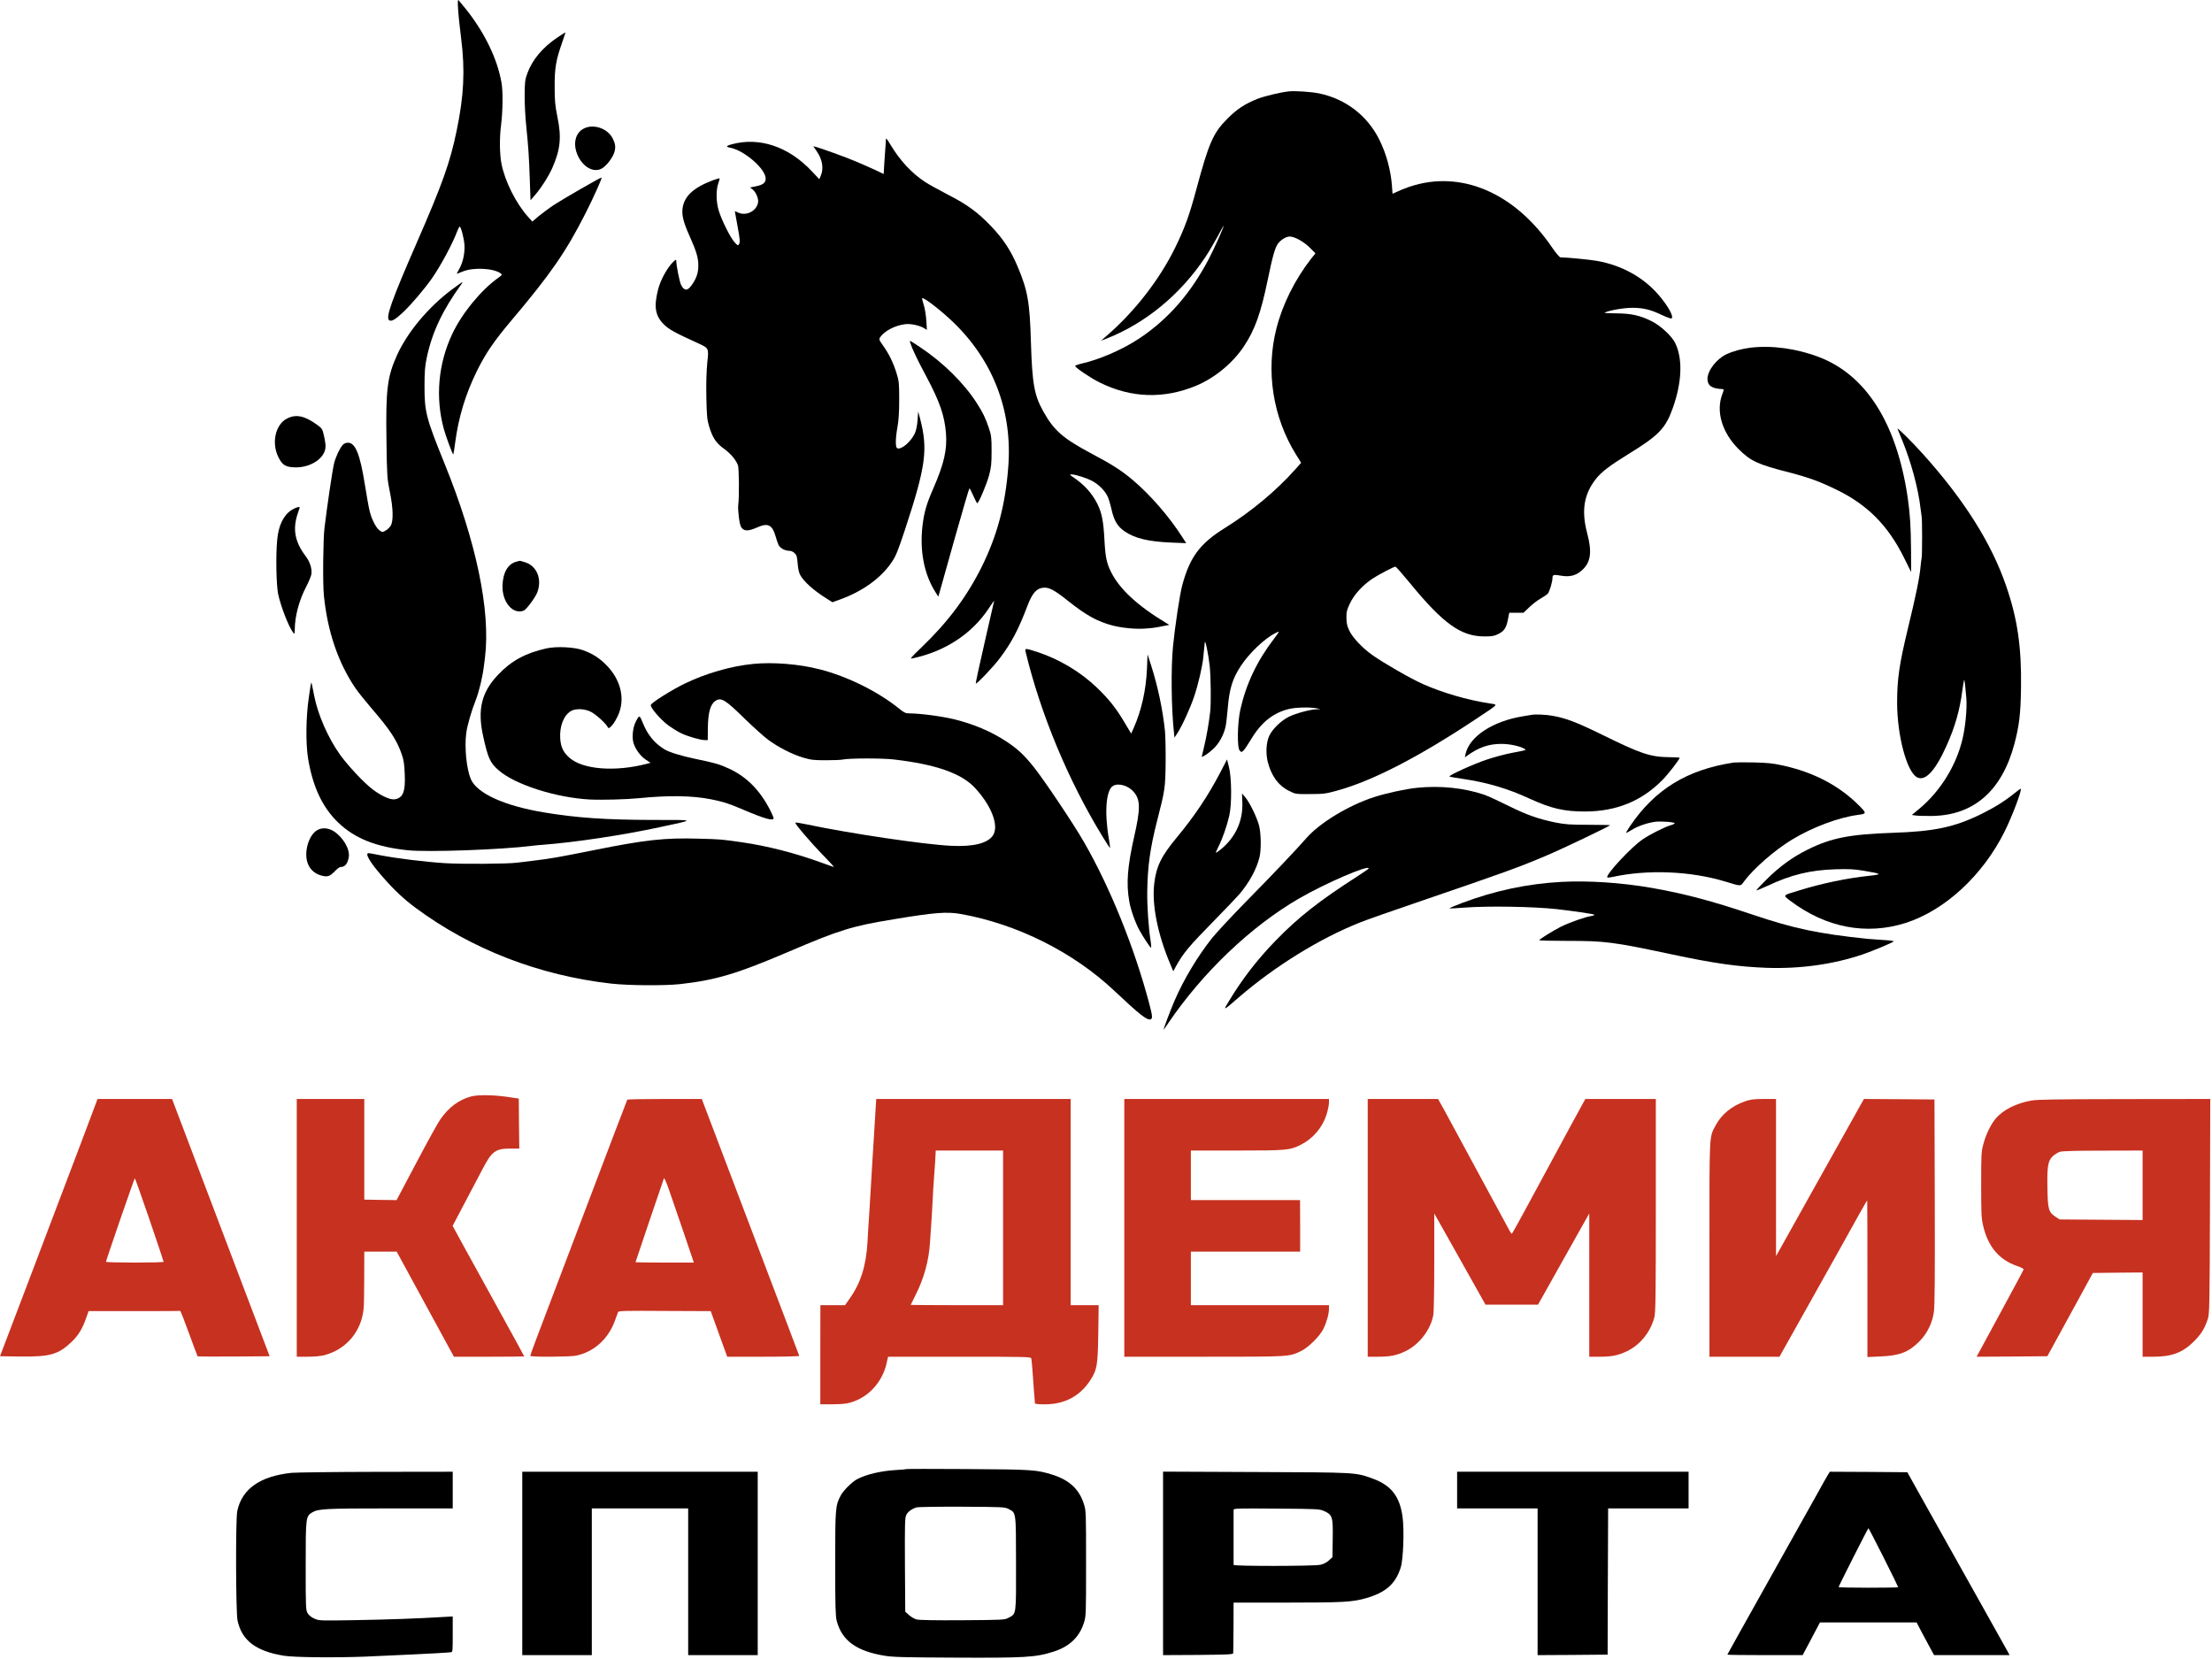
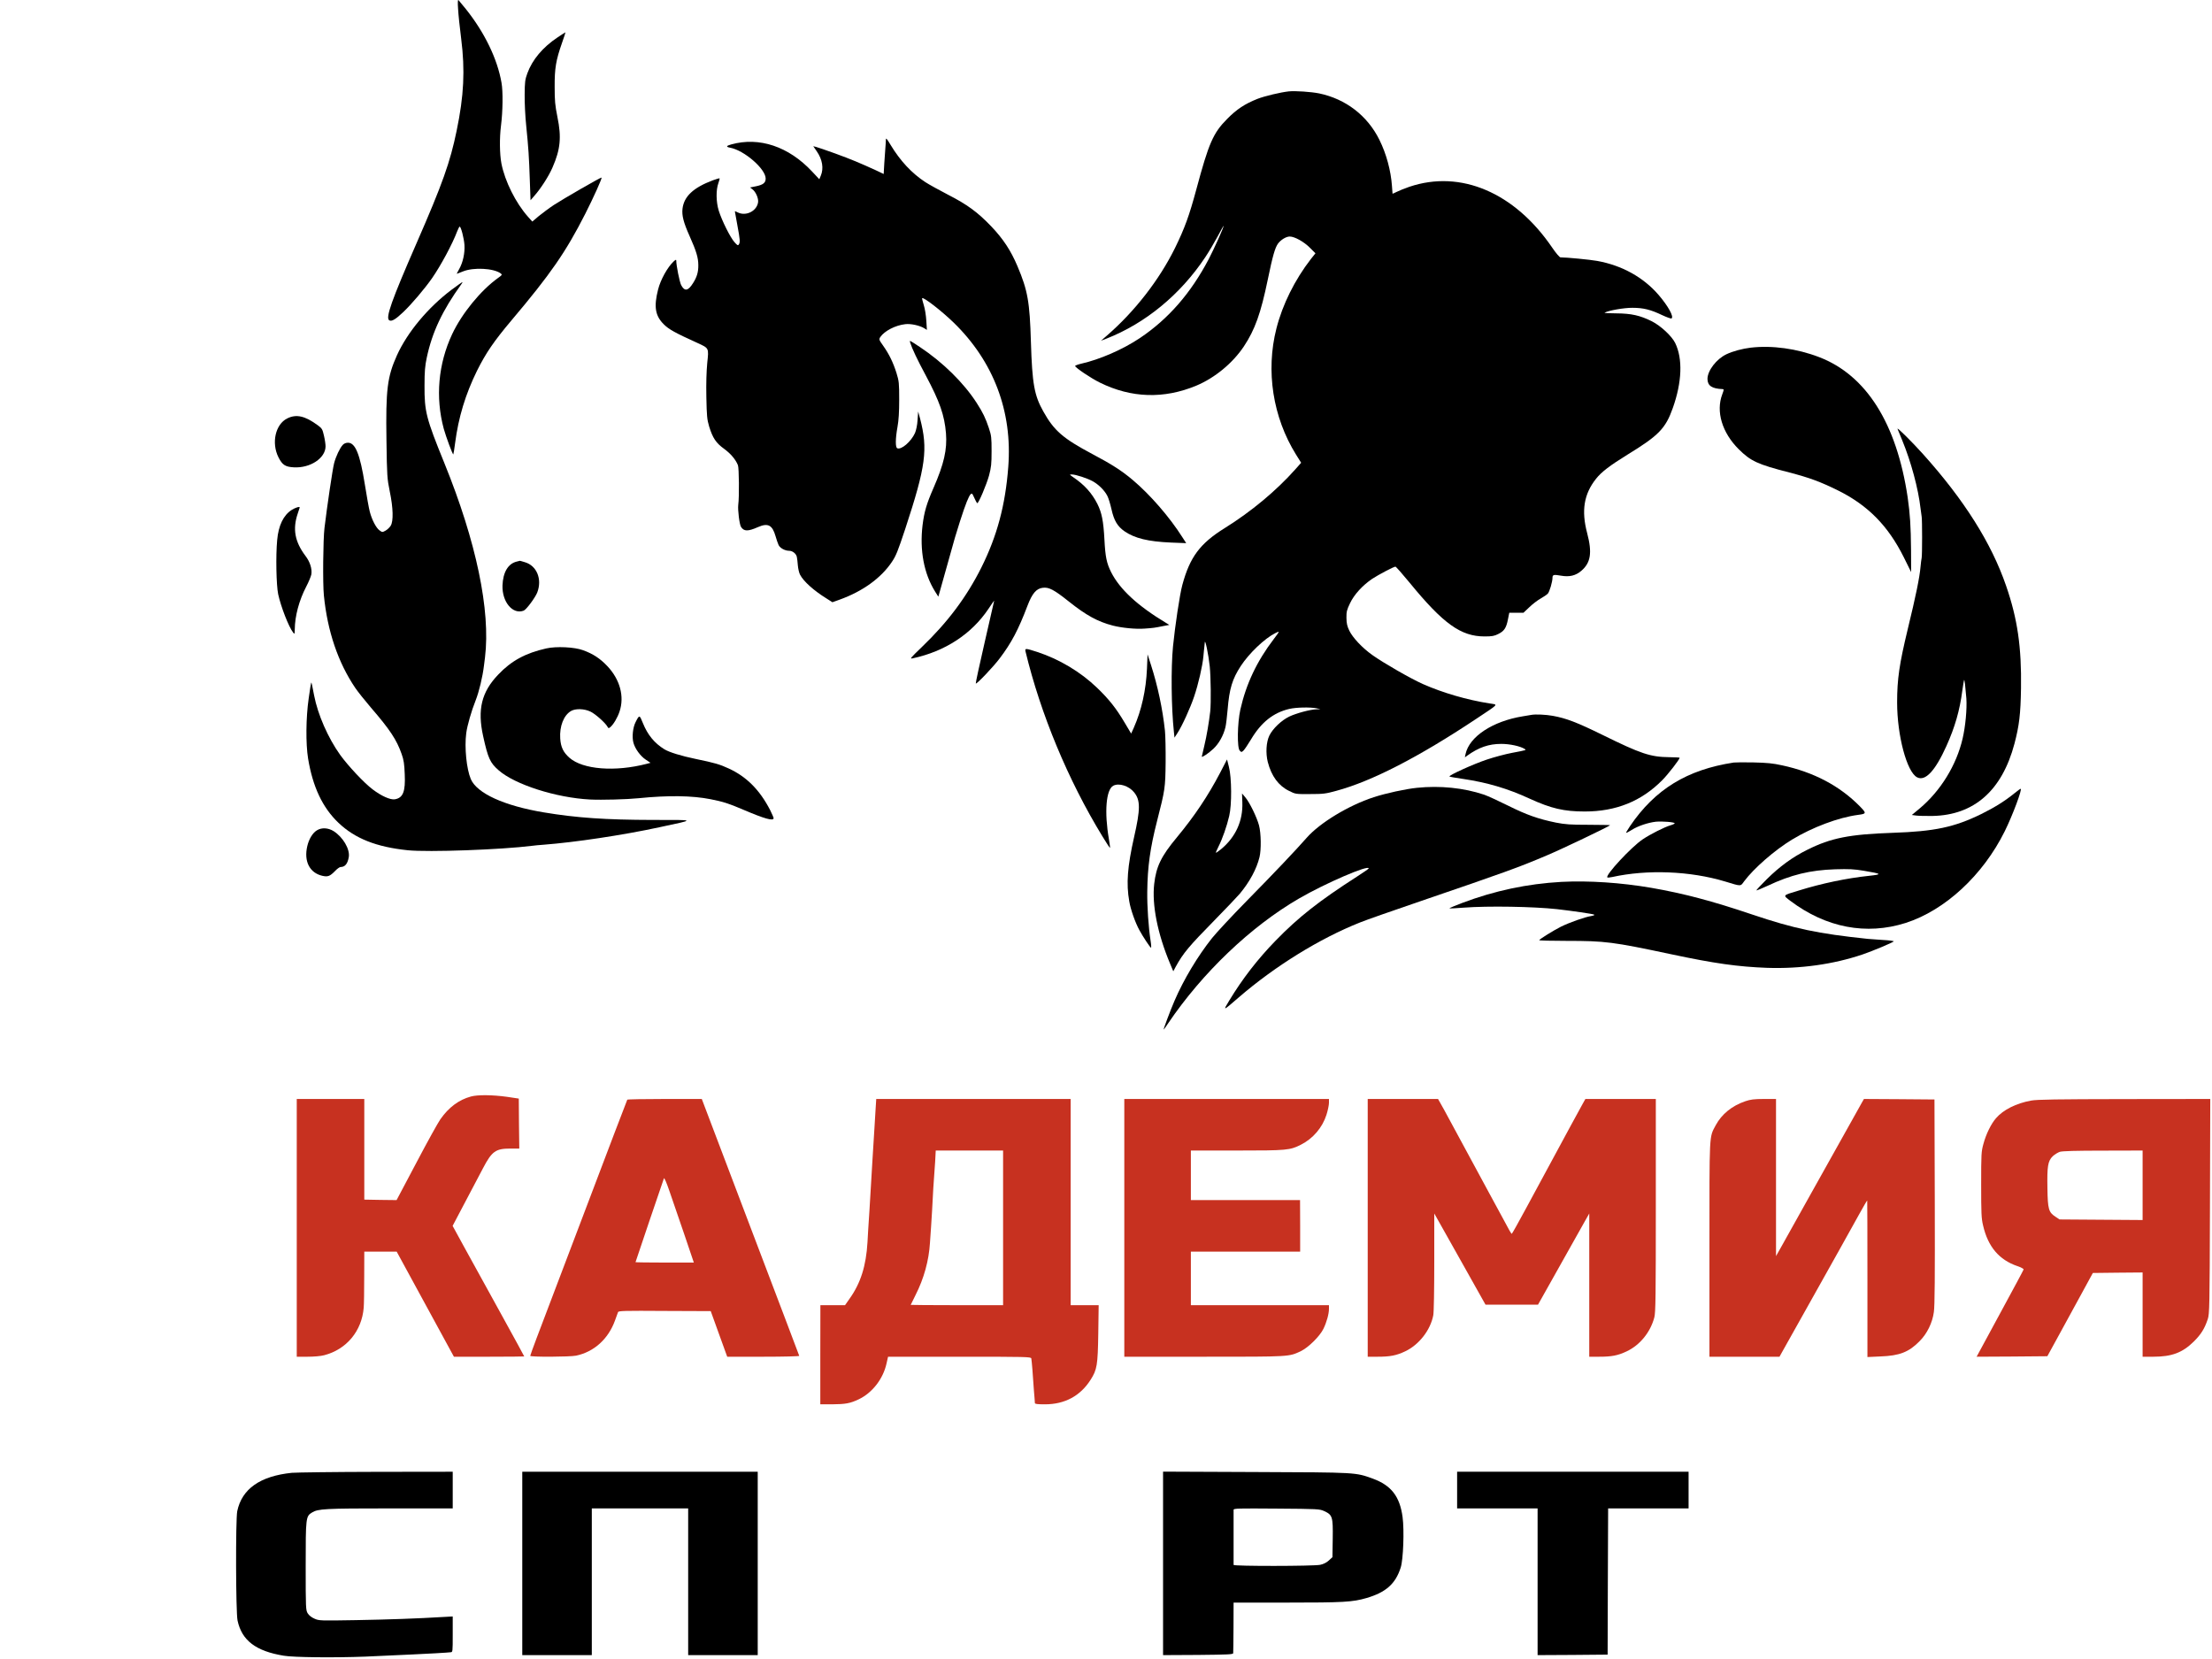
<svg xmlns="http://www.w3.org/2000/svg" viewBox="0 0 106.667 80" fill="none">
  <path d="M22.09 0.435C22.104 0.698 22.171 1.343 22.239 1.869C22.43 3.38 22.373 4.613 22.018 6.315C21.707 7.821 21.343 8.853 20.083 11.736C18.875 14.504 18.583 15.331 18.77 15.445C18.88 15.517 19.077 15.402 19.446 15.049C19.853 14.661 20.466 13.94 20.835 13.414C21.256 12.807 21.817 11.765 22.047 11.153C22.095 11.028 22.148 10.928 22.167 10.928C22.229 10.928 22.373 11.482 22.397 11.812C22.421 12.204 22.325 12.654 22.143 12.974C22.076 13.093 22.023 13.194 22.023 13.199C22.023 13.208 22.157 13.156 22.325 13.089C22.828 12.883 23.8 12.931 24.145 13.184C24.227 13.246 24.217 13.261 24.016 13.404C23.182 14.002 22.272 15.116 21.803 16.115C21.132 17.549 20.988 19.155 21.4 20.68C21.51 21.072 21.831 21.942 21.86 21.909C21.87 21.899 21.908 21.655 21.946 21.368C22.109 20.116 22.445 19.016 23 17.883C23.427 17.028 23.805 16.468 24.663 15.45C26.55 13.218 27.283 12.157 28.222 10.311C28.62 9.527 29.041 8.595 29.008 8.562C28.984 8.538 27.192 9.57 26.713 9.881C26.488 10.029 26.162 10.273 25.985 10.416L25.669 10.684L25.467 10.459C24.869 9.79 24.346 8.739 24.179 7.883C24.093 7.438 24.083 6.645 24.16 6.052C24.246 5.373 24.26 4.412 24.184 3.992C23.987 2.844 23.369 1.568 22.464 0.435C22.291 0.225 22.133 0.029 22.109 0.005C22.076 -0.029 22.066 0.115 22.09 0.435Z" fill="black" />
  <path d="M26.881 1.807C26.172 2.28 25.669 2.878 25.429 3.537C25.319 3.839 25.305 3.953 25.3 4.57C25.295 4.952 25.328 5.626 25.376 6.076C25.482 7.132 25.511 7.548 25.549 8.7L25.583 9.656L25.769 9.441C26.076 9.097 26.474 8.476 26.646 8.069C27.024 7.204 27.082 6.621 26.881 5.646C26.766 5.072 26.747 4.862 26.747 4.188C26.742 3.289 26.809 2.902 27.101 2.07C27.202 1.788 27.273 1.558 27.269 1.558C27.259 1.558 27.087 1.668 26.881 1.807Z" fill="black" />
  <path d="M62.145 4.407C61.747 4.451 60.986 4.632 60.641 4.766C60.027 5.01 59.635 5.268 59.175 5.736C58.499 6.415 58.289 6.903 57.69 9.131C57.349 10.397 57.129 11.004 56.66 11.961C55.903 13.495 54.72 15.02 53.378 16.182L53.091 16.43L53.354 16.33C55.232 15.594 56.918 14.207 58.116 12.41C58.284 12.161 58.552 11.707 58.715 11.406C58.873 11.105 59.007 10.871 59.007 10.89C59.007 10.971 58.542 12.008 58.284 12.501C57.421 14.14 56.344 15.378 54.969 16.301C54.149 16.851 53.028 17.338 52.133 17.539C51.974 17.577 51.845 17.625 51.845 17.649C51.85 17.726 52.602 18.237 53.043 18.452C54.557 19.198 56.128 19.246 57.69 18.596C58.581 18.223 59.443 17.511 59.98 16.707C60.516 15.9 60.799 15.111 61.139 13.462C61.369 12.348 61.484 11.941 61.632 11.741C61.771 11.559 62.02 11.406 62.193 11.406C62.428 11.406 62.883 11.659 63.17 11.951L63.434 12.214L63.213 12.491C62.442 13.485 61.843 14.685 61.551 15.842C61.029 17.888 61.379 20.121 62.495 21.918L62.744 22.315L62.461 22.635C61.541 23.668 60.334 24.672 59.06 25.465C57.867 26.206 57.378 26.861 57.014 28.209C56.89 28.663 56.66 30.202 56.564 31.178C56.463 32.21 56.482 34.137 56.607 35.284L56.636 35.571L56.775 35.356C57 35.016 57.402 34.132 57.584 33.587C57.785 32.994 57.987 32.124 58.03 31.651C58.044 31.464 58.068 31.273 58.073 31.221C58.082 31.168 58.092 31.058 58.097 30.982C58.111 30.771 58.274 31.56 58.336 32.129C58.389 32.655 58.403 33.893 58.36 34.304C58.298 34.84 58.188 35.49 58.073 35.968C58.006 36.24 57.953 36.474 57.953 36.484C57.953 36.546 58.289 36.317 58.514 36.106C58.782 35.853 58.997 35.466 59.093 35.069C59.122 34.949 59.17 34.562 59.199 34.209C59.28 33.219 59.424 32.741 59.831 32.119C60.233 31.503 60.981 30.79 61.494 30.532C61.723 30.413 61.719 30.427 61.426 30.814C60.607 31.885 60.09 32.985 59.812 34.218C59.668 34.868 59.649 36.068 59.783 36.197C59.86 36.278 59.87 36.278 59.96 36.197C60.013 36.149 60.176 35.905 60.329 35.652C60.818 34.83 61.403 34.366 62.174 34.185C62.504 34.108 63.175 34.094 63.486 34.156L63.678 34.199L63.486 34.204C63.18 34.213 62.519 34.39 62.174 34.553C61.795 34.734 61.374 35.136 61.211 35.471C61.058 35.786 61.029 36.321 61.134 36.742C61.311 37.426 61.652 37.889 62.159 38.138C62.475 38.296 62.48 38.296 63.175 38.291C63.803 38.291 63.927 38.277 64.43 38.138C66.14 37.679 68.406 36.513 71.175 34.672C72.316 33.912 72.249 33.988 71.837 33.922C70.735 33.75 69.575 33.41 68.612 32.985C68.004 32.712 66.725 31.976 66.179 31.589C65.695 31.245 65.235 30.757 65.067 30.413C64.962 30.193 64.933 30.069 64.928 29.796C64.924 29.495 64.948 29.409 65.101 29.089C65.297 28.673 65.704 28.228 66.169 27.913C66.466 27.717 67.209 27.325 67.29 27.325C67.319 27.325 67.625 27.674 67.975 28.099C69.594 30.078 70.447 30.69 71.587 30.69C71.952 30.69 72.057 30.671 72.253 30.571C72.536 30.432 72.637 30.279 72.718 29.858L72.78 29.548H73.12H73.465L73.748 29.28C73.901 29.132 74.151 28.94 74.299 28.859C74.443 28.778 74.596 28.673 74.639 28.625C74.721 28.539 74.864 28.051 74.864 27.865C74.864 27.712 74.922 27.698 75.272 27.76C75.683 27.832 75.98 27.76 76.254 27.526C76.709 27.138 76.785 26.651 76.536 25.709C76.249 24.624 76.378 23.825 76.963 23.089C77.221 22.759 77.638 22.444 78.481 21.923C79.99 21 80.316 20.661 80.666 19.676C81.111 18.424 81.15 17.295 80.781 16.54C80.618 16.206 80.081 15.708 79.655 15.493C79.09 15.211 78.668 15.116 77.945 15.111C77.6 15.111 77.341 15.096 77.379 15.077C77.566 14.972 78.323 14.838 78.721 14.843C79.243 14.843 79.593 14.929 80.144 15.192C80.369 15.297 80.58 15.374 80.604 15.355C80.728 15.278 80.445 14.762 79.981 14.222C79.248 13.371 78.213 12.797 77.02 12.582C76.685 12.52 75.535 12.41 75.248 12.41C75.205 12.41 75.032 12.209 74.85 11.941C73.039 9.283 70.433 8.174 67.966 9.006C67.741 9.083 67.468 9.193 67.357 9.25C67.242 9.307 67.151 9.346 67.151 9.341C67.147 9.331 67.137 9.164 67.123 8.968C67.07 8.222 66.854 7.424 66.519 6.745C65.939 5.574 64.895 4.771 63.606 4.503C63.218 4.427 62.461 4.374 62.145 4.407Z" fill="black" />
-   <path d="M28.131 6.21C27.781 6.401 27.647 6.836 27.786 7.3C28.002 8.007 28.624 8.399 29.065 8.098C29.295 7.94 29.573 7.558 29.635 7.309C29.693 7.084 29.674 6.932 29.544 6.673C29.295 6.181 28.596 5.952 28.131 6.21Z" fill="black" />
  <path d="M42.719 6.75C42.719 6.826 42.704 6.994 42.695 7.128C42.685 7.257 42.661 7.596 42.642 7.878L42.613 8.39L42.249 8.217C41.468 7.859 41.032 7.677 40.271 7.4C39.84 7.242 39.423 7.104 39.351 7.084L39.217 7.051L39.385 7.295C39.658 7.687 39.729 8.122 39.581 8.471L39.509 8.643L39.164 8.275C38.034 7.065 36.611 6.587 35.26 6.965C35.015 7.032 34.996 7.084 35.212 7.123C35.892 7.252 36.922 8.146 36.922 8.609C36.922 8.815 36.802 8.911 36.457 8.982L36.17 9.04L36.285 9.13C36.443 9.245 36.577 9.556 36.558 9.742C36.505 10.177 35.969 10.445 35.571 10.24C35.494 10.201 35.437 10.177 35.437 10.192C35.437 10.201 35.49 10.507 35.557 10.861C35.691 11.578 35.696 11.683 35.628 11.788C35.585 11.851 35.552 11.831 35.418 11.678C35.217 11.454 34.809 10.636 34.661 10.163C34.527 9.733 34.522 9.159 34.642 8.829C34.685 8.715 34.709 8.609 34.699 8.6C34.69 8.59 34.546 8.633 34.373 8.695C33.434 9.049 32.984 9.47 32.912 10.063C32.874 10.393 32.96 10.727 33.257 11.392C33.578 12.109 33.674 12.429 33.674 12.788C33.679 13.113 33.607 13.361 33.42 13.653C33.181 14.035 33.013 14.064 32.845 13.744C32.768 13.586 32.61 12.802 32.61 12.558C32.61 12.51 32.572 12.525 32.486 12.606C32.194 12.874 31.849 13.495 31.734 13.963C31.523 14.791 31.595 15.226 32.007 15.637C32.251 15.88 32.539 16.043 33.626 16.535C34.196 16.798 34.182 16.77 34.105 17.501C34.067 17.907 34.048 18.481 34.062 19.15C34.081 20.068 34.095 20.221 34.196 20.565C34.369 21.125 34.527 21.359 34.915 21.641C35.236 21.875 35.475 22.157 35.585 22.434C35.638 22.563 35.652 23.964 35.6 24.346C35.571 24.581 35.657 25.293 35.734 25.408C35.873 25.628 36.065 25.632 36.553 25.417C37.032 25.207 37.243 25.317 37.396 25.848C37.444 26.015 37.511 26.211 37.545 26.282C37.617 26.431 37.851 26.56 38.057 26.56C38.22 26.56 38.398 26.703 38.426 26.861C38.441 26.918 38.46 27.1 38.474 27.267C38.488 27.43 38.536 27.631 38.58 27.712C38.747 28.037 39.25 28.486 39.863 28.864L40.141 29.041L40.486 28.917C41.593 28.52 42.484 27.879 43.006 27.1C43.208 26.804 43.298 26.57 43.648 25.518C44.649 22.477 44.755 21.669 44.367 20.178L44.276 19.843L44.247 20.25C44.233 20.503 44.18 20.742 44.123 20.881C43.936 21.292 43.471 21.698 43.27 21.617C43.174 21.583 43.174 21.168 43.279 20.584C43.337 20.269 43.361 19.862 43.361 19.27C43.361 18.471 43.351 18.381 43.231 17.989C43.073 17.487 42.877 17.08 42.59 16.674C42.383 16.382 42.379 16.368 42.45 16.253C42.647 15.962 43.174 15.684 43.658 15.632C43.916 15.598 44.372 15.699 44.582 15.837L44.697 15.909L44.669 15.465C44.654 15.211 44.601 14.877 44.544 14.704C44.491 14.537 44.458 14.389 44.467 14.379C44.53 14.312 45.416 15.001 45.991 15.56C47.912 17.429 48.827 19.843 48.621 22.511C48.482 24.361 48.079 25.852 47.323 27.368C46.609 28.792 45.699 30.007 44.448 31.206C43.897 31.737 43.859 31.78 44.012 31.746C45.569 31.412 46.843 30.58 47.658 29.371C47.811 29.137 47.941 28.955 47.941 28.969C47.941 28.983 47.735 29.882 47.485 30.963C47.236 32.048 47.04 32.947 47.054 32.961C47.097 32.999 47.888 32.172 48.209 31.746C48.769 31.006 49.105 30.375 49.546 29.213C49.775 28.611 49.977 28.376 50.293 28.343C50.585 28.309 50.829 28.439 51.543 29.007C52.377 29.672 52.932 29.978 53.67 30.169C54.102 30.279 54.772 30.346 55.198 30.312C55.611 30.284 55.678 30.274 56.104 30.188L56.387 30.135L56.224 30.035C54.858 29.213 53.996 28.415 53.579 27.588C53.364 27.157 53.301 26.856 53.258 26.024C53.21 25.116 53.129 24.724 52.918 24.299C52.65 23.773 52.291 23.376 51.754 23.013C51.567 22.884 51.563 22.879 51.682 22.879C51.879 22.879 52.439 23.065 52.707 23.214C52.995 23.381 53.263 23.649 53.397 23.911C53.455 24.017 53.541 24.308 53.598 24.557C53.718 25.102 53.886 25.384 54.231 25.623C54.72 25.957 55.362 26.115 56.463 26.163L57.201 26.192L57.019 25.91C56.401 24.934 55.462 23.854 54.624 23.147C54.097 22.702 53.608 22.387 52.683 21.899C51.256 21.139 50.829 20.771 50.307 19.834C49.876 19.064 49.775 18.514 49.713 16.497C49.656 14.556 49.56 14.007 49.062 12.831C48.741 12.075 48.376 11.521 47.802 10.918C47.145 10.23 46.638 9.862 45.723 9.393C45.311 9.178 44.812 8.906 44.621 8.782C43.969 8.356 43.413 7.759 42.953 6.998C42.752 6.664 42.719 6.63 42.719 6.75Z" fill="black" />
  <path d="M21.774 13.973C20.639 14.829 19.647 16.019 19.144 17.128C18.674 18.175 18.598 18.777 18.636 21.254C18.66 22.97 18.67 23.075 18.794 23.692C18.962 24.499 18.976 25.126 18.842 25.35C18.789 25.432 18.679 25.542 18.588 25.59C18.44 25.671 18.43 25.671 18.301 25.575C18.138 25.46 17.932 25.064 17.831 24.672C17.788 24.514 17.683 23.921 17.592 23.352C17.362 21.909 17.137 21.349 16.782 21.349C16.681 21.349 16.59 21.387 16.528 21.454C16.384 21.612 16.198 22.009 16.111 22.339C16.039 22.611 15.776 24.39 15.647 25.46C15.58 26.015 15.56 28.147 15.618 28.711C15.79 30.441 16.303 31.952 17.137 33.181C17.261 33.362 17.596 33.783 17.879 34.113C18.799 35.179 19.125 35.666 19.369 36.364C19.47 36.646 19.498 36.838 19.517 37.33C19.556 38.176 19.436 38.477 19.038 38.544C18.823 38.578 18.392 38.387 17.965 38.062C17.553 37.751 16.792 36.938 16.404 36.403C15.819 35.585 15.326 34.462 15.148 33.539C15.038 32.956 15.024 32.903 15.005 32.923C14.995 32.937 14.942 33.276 14.885 33.683C14.751 34.61 14.741 35.863 14.856 36.575C15.081 37.942 15.551 38.941 16.317 39.673C17.117 40.437 18.147 40.844 19.666 41.001C20.648 41.102 24.184 40.973 25.664 40.786C25.755 40.772 26.004 40.748 26.215 40.734C27.719 40.619 30.024 40.275 31.796 39.892C33.578 39.51 33.602 39.539 31.475 39.539C29.199 39.534 27.801 39.438 26.225 39.175C24.308 38.855 23 38.257 22.703 37.569C22.497 37.082 22.392 36.044 22.483 35.356C22.526 35.002 22.737 34.271 22.933 33.783C23.101 33.357 23.273 32.645 23.34 32.081C23.36 31.947 23.379 31.775 23.388 31.699C23.661 29.443 22.967 26.12 21.429 22.334C20.547 20.164 20.466 19.848 20.471 18.6C20.471 17.903 20.495 17.644 20.581 17.238C20.84 16.019 21.333 14.972 22.243 13.71C22.287 13.653 22.31 13.605 22.296 13.605C22.277 13.605 22.047 13.772 21.774 13.973Z" fill="black" />
-   <path d="M43.892 16.526C43.974 16.793 44.242 17.362 44.64 18.099C45.315 19.365 45.545 20.02 45.617 20.895C45.679 21.679 45.521 22.372 45.018 23.524C44.683 24.289 44.568 24.676 44.487 25.331C44.343 26.536 44.554 27.659 45.085 28.515L45.248 28.773L45.315 28.539C45.354 28.41 45.684 27.234 46.048 25.929C46.417 24.619 46.733 23.548 46.748 23.548C46.767 23.548 46.848 23.711 46.935 23.907C47.021 24.103 47.107 24.265 47.126 24.265C47.193 24.265 47.567 23.381 47.692 22.936C47.797 22.535 47.816 22.377 47.816 21.756C47.816 21.096 47.806 21.005 47.682 20.632C47.524 20.159 47.395 19.891 47.093 19.423C46.47 18.457 45.464 17.468 44.348 16.727C43.83 16.387 43.854 16.397 43.892 16.526Z" fill="black" />
+   <path d="M43.892 16.526C43.974 16.793 44.242 17.362 44.64 18.099C45.315 19.365 45.545 20.02 45.617 20.895C45.679 21.679 45.521 22.372 45.018 23.524C44.683 24.289 44.568 24.676 44.487 25.331C44.343 26.536 44.554 27.659 45.085 28.515L45.248 28.773L45.315 28.539C45.354 28.41 45.684 27.234 46.048 25.929C46.767 23.548 46.848 23.711 46.935 23.907C47.021 24.103 47.107 24.265 47.126 24.265C47.193 24.265 47.567 23.381 47.692 22.936C47.797 22.535 47.816 22.377 47.816 21.756C47.816 21.096 47.806 21.005 47.682 20.632C47.524 20.159 47.395 19.891 47.093 19.423C46.47 18.457 45.464 17.468 44.348 16.727C43.83 16.387 43.854 16.397 43.892 16.526Z" fill="black" />
  <path d="M84.422 16.765C84.019 16.813 83.56 16.937 83.258 17.08C82.769 17.31 82.338 17.874 82.338 18.275C82.342 18.6 82.553 18.744 83.066 18.763C83.138 18.768 83.133 18.792 83.052 19.012C82.735 19.843 83.042 20.862 83.842 21.66C84.427 22.238 84.743 22.387 86.281 22.783C87.277 23.041 87.785 23.233 88.638 23.653C90.079 24.37 91.047 25.355 91.804 26.871L92.159 27.588L92.154 26.512C92.144 25.365 92.106 24.786 91.991 23.978C91.459 20.412 89.993 18.089 87.718 17.219C86.645 16.808 85.452 16.645 84.422 16.765Z" fill="black" />
  <path d="M13.85 20.178C13.28 20.46 13.079 21.359 13.428 22.052C13.615 22.42 13.754 22.511 14.161 22.535C14.957 22.583 15.694 22.095 15.699 21.526C15.699 21.426 15.666 21.191 15.622 21.01C15.551 20.699 15.531 20.661 15.325 20.508C14.707 20.054 14.286 19.958 13.85 20.178Z" fill="black" />
  <path d="M91.502 20.68C91.517 20.718 91.617 20.967 91.728 21.23C92.154 22.267 92.504 23.558 92.614 24.528C92.633 24.686 92.657 24.858 92.666 24.911C92.695 25.049 92.695 26.77 92.666 26.904C92.652 26.961 92.628 27.148 92.614 27.31C92.566 27.86 92.393 28.701 91.996 30.336C91.589 32.029 91.483 32.741 91.483 33.874C91.483 35.475 91.953 37.23 92.446 37.483C92.839 37.689 93.318 37.177 93.859 35.977C94.271 35.064 94.501 34.261 94.626 33.31C94.664 33.037 94.703 32.803 94.712 32.789C94.736 32.765 94.775 33.095 94.822 33.683C94.856 34.175 94.779 35.031 94.64 35.619C94.343 36.9 93.577 38.143 92.566 38.989L92.192 39.3L92.403 39.328C92.518 39.343 92.873 39.352 93.189 39.347C95.196 39.309 96.542 38.119 97.141 35.863C97.371 34.988 97.438 34.438 97.457 33.181C97.486 31.211 97.29 29.844 96.739 28.252C96.03 26.187 94.717 24.107 92.734 21.899C92.192 21.297 91.464 20.575 91.502 20.68Z" fill="black" />
  <path d="M14.065 24.59C13.668 24.844 13.428 25.341 13.366 26.043C13.294 26.799 13.323 28.219 13.414 28.654C13.543 29.251 13.922 30.231 14.137 30.504C14.204 30.594 14.209 30.585 14.214 30.36C14.219 29.71 14.42 28.955 14.77 28.281C14.889 28.056 14.995 27.793 15.014 27.698C15.057 27.43 14.947 27.09 14.731 26.808C14.214 26.12 14.104 25.508 14.358 24.762C14.41 24.609 14.453 24.48 14.453 24.471C14.453 24.413 14.247 24.476 14.065 24.59Z" fill="black" />
  <path d="M24.916 27.081C24.5 27.181 24.255 27.597 24.231 28.233C24.207 29.027 24.725 29.648 25.252 29.447C25.381 29.399 25.812 28.816 25.908 28.568C26.152 27.927 25.884 27.277 25.309 27.11C25.18 27.071 25.07 27.038 25.07 27.043C25.065 27.047 24.998 27.062 24.916 27.081Z" fill="black" />
  <path d="M26.339 31.269C25.343 31.493 24.653 31.866 24.025 32.531C23.221 33.367 23.015 34.218 23.297 35.494C23.532 36.565 23.633 36.785 24.045 37.144C24.835 37.837 26.819 38.468 28.447 38.554C29.027 38.582 30.229 38.549 30.79 38.492C32.218 38.348 33.372 38.363 34.263 38.539C34.867 38.659 35.13 38.74 35.835 39.042C36.874 39.486 37.305 39.606 37.305 39.452C37.305 39.424 37.229 39.247 37.138 39.065C36.635 38.09 35.997 37.45 35.14 37.058C34.709 36.857 34.455 36.785 33.554 36.599C32.855 36.455 32.266 36.274 32.035 36.13C31.556 35.834 31.231 35.437 31.001 34.868C30.838 34.462 30.833 34.457 30.646 34.83C30.517 35.083 30.469 35.542 30.546 35.82C30.627 36.111 30.881 36.46 31.14 36.632L31.37 36.785L31.188 36.833C29.659 37.23 28.107 37.11 27.46 36.541C27.163 36.278 27.044 36.03 27.015 35.614C26.976 35.021 27.183 34.491 27.537 34.285C27.753 34.161 28.17 34.17 28.471 34.314C28.701 34.419 29.195 34.859 29.295 35.045C29.338 35.126 29.353 35.126 29.425 35.069C29.578 34.945 29.779 34.605 29.875 34.314C30.119 33.587 29.899 32.765 29.281 32.115C28.941 31.756 28.596 31.527 28.117 31.355C27.71 31.202 26.823 31.158 26.339 31.269Z" fill="black" />
  <path d="M49.454 31.421C50.183 34.438 51.5 37.607 53.153 40.318C53.349 40.643 53.517 40.896 53.526 40.887C53.536 40.877 53.512 40.691 53.474 40.466C53.248 39.161 53.335 38.076 53.684 37.889C53.958 37.746 54.432 37.894 54.686 38.205C54.997 38.583 54.997 39.013 54.686 40.375C54.37 41.776 54.302 42.608 54.456 43.468C54.518 43.851 54.748 44.501 54.944 44.854C55.112 45.165 55.443 45.662 55.5 45.701C55.524 45.715 55.514 45.552 55.481 45.347C55.385 44.735 55.313 43.702 55.323 43.004C55.337 41.795 55.462 40.892 55.797 39.586C56.18 38.09 56.195 37.99 56.209 36.766C56.214 36.159 56.2 35.471 56.176 35.236C56.065 34.194 55.826 33.066 55.5 32.057L55.337 31.555L55.309 32.249C55.265 33.272 55.045 34.256 54.676 35.088L54.547 35.375L54.24 34.859C53.818 34.146 53.483 33.726 52.903 33.166C52.104 32.397 51.078 31.785 50.01 31.436C49.445 31.254 49.416 31.254 49.454 31.421Z" fill="black" />
-   <path d="M36.333 32.014C35.255 32.119 34.043 32.468 33.017 32.966C32.404 33.262 31.427 33.874 31.384 33.993C31.341 34.103 31.839 34.686 32.208 34.964C32.39 35.098 32.672 35.274 32.84 35.356C33.166 35.514 33.779 35.69 34 35.69H34.129L34.134 35.15C34.139 34.385 34.249 33.974 34.488 33.807C34.766 33.611 34.962 33.726 35.892 34.639C36.314 35.05 36.831 35.518 37.047 35.676C37.549 36.044 38.187 36.369 38.723 36.532C39.097 36.642 39.231 36.661 39.82 36.661C40.189 36.661 40.558 36.646 40.635 36.627C40.937 36.56 42.551 36.556 43.102 36.623C45.119 36.857 46.355 37.287 47.011 37.99C47.816 38.855 48.185 39.825 47.883 40.284C47.629 40.667 46.944 40.839 45.861 40.786C44.573 40.724 41.037 40.203 38.877 39.749C38.618 39.692 38.383 39.658 38.354 39.668C38.292 39.687 39.078 40.614 39.744 41.293C40.017 41.58 40.232 41.809 40.213 41.809C40.199 41.809 39.902 41.704 39.547 41.575C38.335 41.135 36.989 40.791 35.796 40.619C34.766 40.471 34.761 40.471 33.688 40.442C32.059 40.394 31.101 40.499 28.634 40.997C26.866 41.35 26.56 41.403 25.76 41.499C25.405 41.542 25.036 41.585 24.945 41.599C24.485 41.661 22.262 41.675 21.448 41.623C20.475 41.561 19.12 41.393 18.334 41.241C18.056 41.183 17.802 41.14 17.774 41.14C17.577 41.14 17.845 41.594 18.454 42.287C19.01 42.923 19.474 43.358 20.049 43.784C22.742 45.777 26.004 47.039 29.472 47.431C30.325 47.527 32.055 47.536 32.802 47.455C34.512 47.264 35.542 46.958 38.024 45.896C40.505 44.835 41.08 44.658 43.126 44.324C45.081 43.999 45.66 43.956 46.336 44.075C49.062 44.563 51.778 45.925 53.752 47.794C54.959 48.932 55.323 49.219 55.491 49.152C55.587 49.114 55.572 48.97 55.409 48.359C54.7 45.686 53.522 42.775 52.276 40.614C51.768 39.725 50.336 37.593 49.838 36.972C49.368 36.393 49.085 36.125 48.539 35.762C47.811 35.279 46.963 34.921 46.02 34.686C45.397 34.538 44.395 34.404 43.835 34.4C43.672 34.4 43.591 34.361 43.375 34.185C42.345 33.348 40.855 32.612 39.509 32.272C38.517 32.019 37.281 31.923 36.333 32.014Z" fill="black" />
  <path d="M73.858 34.471C73.82 34.481 73.624 34.514 73.427 34.543C71.985 34.777 70.854 35.518 70.672 36.36L70.639 36.522L70.749 36.441C71.31 36.039 71.789 35.872 72.397 35.872C72.809 35.872 73.312 35.982 73.523 36.116C73.609 36.173 73.628 36.169 72.9 36.307C72.598 36.364 72.057 36.508 71.702 36.627C71.065 36.838 69.843 37.392 69.896 37.445C69.911 37.459 70.203 37.512 70.538 37.559C71.707 37.732 72.689 38.018 73.758 38.511C74.802 38.989 75.42 39.132 76.421 39.132C77.925 39.132 79.147 38.64 80.153 37.626C80.436 37.344 80.996 36.618 80.996 36.541C80.996 36.527 80.771 36.517 80.498 36.513C79.583 36.503 79.128 36.35 77.283 35.442C76.048 34.835 75.521 34.634 74.879 34.519C74.543 34.457 74.045 34.438 73.858 34.471Z" fill="black" />
  <path d="M58.835 37.268C58.255 38.377 57.599 39.357 56.755 40.375C55.994 41.288 55.754 41.785 55.658 42.622C55.543 43.64 55.821 45.031 56.42 46.46L56.578 46.838L56.703 46.604C57.057 45.963 57.33 45.634 58.552 44.391C59.108 43.827 59.658 43.243 59.783 43.1C60.257 42.531 60.597 41.905 60.736 41.331C60.823 40.973 60.813 40.184 60.712 39.801C60.607 39.409 60.257 38.688 60.051 38.449L59.893 38.262L59.908 38.697C59.941 39.586 59.582 40.37 58.883 40.949C58.753 41.054 58.643 41.13 58.633 41.121C58.624 41.111 58.681 40.978 58.758 40.824C58.945 40.456 59.165 39.83 59.275 39.347C59.405 38.812 59.395 37.497 59.261 36.981L59.17 36.622L58.835 37.268Z" fill="black" />
  <path d="M83.607 36.771C81.351 37.115 79.808 38.062 78.601 39.84C78.491 40.007 78.405 40.15 78.414 40.16C78.429 40.17 78.548 40.107 78.682 40.022C78.984 39.83 79.473 39.668 79.847 39.625C80.153 39.596 80.757 39.644 80.757 39.701C80.757 39.72 80.666 39.768 80.556 39.797C80.263 39.883 79.583 40.227 79.219 40.471C78.668 40.839 77.399 42.206 77.509 42.311C77.523 42.325 77.628 42.316 77.744 42.292C79.435 41.919 81.504 42 83.186 42.507C83.99 42.751 83.919 42.751 84.11 42.493C84.575 41.871 85.571 41.001 86.41 40.49C87.397 39.892 88.657 39.419 89.6 39.295C90.008 39.242 90.012 39.218 89.691 38.888C88.714 37.894 87.464 37.234 85.931 36.905C85.5 36.809 85.203 36.78 84.565 36.766C84.12 36.756 83.689 36.761 83.607 36.771Z" fill="black" />
  <path d="M68.325 37.99C67.769 38.047 66.826 38.253 66.241 38.444C65.024 38.841 63.64 39.682 63.007 40.404C62.523 40.958 61.441 42.101 60.104 43.459C59.405 44.171 58.662 44.969 58.451 45.232C57.757 46.102 57.072 47.245 56.636 48.263C56.435 48.726 56.09 49.649 56.114 49.649C56.123 49.649 56.219 49.515 56.329 49.348C57.987 46.9 60.315 44.678 62.639 43.329C63.908 42.593 66.002 41.69 66.002 41.876C66.002 41.895 65.748 42.072 65.441 42.268C63.597 43.454 62.619 44.223 61.517 45.356C60.65 46.245 59.913 47.197 59.271 48.258C58.964 48.765 58.964 48.765 59.731 48.1C61.479 46.59 63.635 45.256 65.585 44.482C65.853 44.372 67.161 43.913 68.493 43.459C72.594 42.058 73.236 41.824 74.577 41.255C75.31 40.949 77.643 39.83 77.643 39.792C77.643 39.782 77.174 39.778 76.599 39.773C75.722 39.773 75.478 39.754 75.032 39.668C74.17 39.491 73.619 39.295 72.723 38.85C72.253 38.616 71.731 38.377 71.564 38.32C70.577 37.99 69.441 37.875 68.325 37.99Z" fill="black" />
  <path d="M97.141 38.253C96.681 38.626 96.178 38.941 95.536 39.257C94.247 39.888 93.289 40.093 91.272 40.16C89.179 40.232 88.288 40.409 87.152 40.978C86.439 41.331 85.821 41.781 85.198 42.397C84.91 42.684 84.685 42.923 84.695 42.937C84.709 42.947 84.948 42.847 85.231 42.718C86.362 42.182 87.291 41.958 88.494 41.919C89.179 41.9 89.399 41.91 89.883 41.991C90.76 42.139 90.784 42.163 90.118 42.235C89.049 42.349 87.852 42.598 86.745 42.942C85.94 43.186 85.964 43.157 86.338 43.444C88.053 44.735 89.998 45.108 91.895 44.506C93.792 43.898 95.622 42.206 96.671 40.088C97.05 39.324 97.534 38.028 97.438 38.038C97.419 38.038 97.285 38.133 97.141 38.253Z" fill="black" />
  <path d="M15.282 40.04C15.076 40.165 14.899 40.456 14.818 40.801C14.645 41.537 14.933 42.096 15.551 42.235C15.809 42.292 15.91 42.254 16.154 42.005C16.255 41.895 16.379 41.809 16.423 41.809C16.638 41.809 16.767 41.651 16.82 41.322C16.878 40.944 16.538 40.366 16.087 40.079C15.824 39.916 15.512 39.897 15.282 40.04Z" fill="black" />
  <path d="M75.295 42.526C73.652 42.617 72.071 42.952 70.514 43.54C70.164 43.674 69.886 43.788 69.896 43.803C69.906 43.812 70.217 43.798 70.581 43.769C71.755 43.678 73.944 43.717 75.08 43.841C75.793 43.922 76.814 44.07 76.871 44.104C76.91 44.123 76.862 44.147 76.742 44.171C76.426 44.219 75.688 44.482 75.271 44.687C74.912 44.869 74.265 45.27 74.222 45.337C74.213 45.356 74.811 45.371 75.549 45.371C77.408 45.371 77.777 45.419 80.565 46.011C82.678 46.461 83.804 46.618 85.212 46.671C86.817 46.724 88.398 46.504 89.816 46.026C90.309 45.858 91.287 45.447 91.32 45.395C91.33 45.376 91.1 45.342 90.803 45.328C90.51 45.309 90.18 45.285 90.074 45.275C87.655 45.022 86.525 44.783 84.493 44.099C82.572 43.449 81.173 43.081 79.631 42.813C78.151 42.56 76.617 42.459 75.295 42.526Z" fill="black" />
  <path d="M22.708 52.876C22.128 53.034 21.644 53.392 21.237 53.971C21.122 54.133 20.6 55.075 20.078 56.069L19.124 57.871L18.348 57.862L17.567 57.848V55.419V52.995H15.938H14.31V59.21V65.424H14.827C15.134 65.424 15.459 65.396 15.627 65.353C16.71 65.075 17.448 64.186 17.539 63.058C17.553 62.9 17.563 62.226 17.563 61.562L17.567 60.357H18.348H19.129L20.509 62.891L21.889 65.424H23.584C24.519 65.424 25.28 65.415 25.28 65.41C25.28 65.4 24.773 64.468 24.15 63.34C23.527 62.212 22.751 60.802 22.42 60.2L21.826 59.114L22.425 57.977C22.751 57.355 23.139 56.619 23.287 56.342C23.719 55.515 23.901 55.386 24.61 55.386H25.041L25.026 54.181L25.017 52.976L24.442 52.89C23.747 52.795 23.043 52.785 22.708 52.876Z" fill="#C73120" />
-   <path d="M3.952 54.994C3.536 56.088 2.477 58.88 1.6 61.194L0 65.4L1.006 65.415C2.405 65.429 2.803 65.319 3.435 64.726C3.775 64.401 3.967 64.095 4.158 63.546L4.273 63.225H6.463C7.67 63.225 8.671 63.221 8.686 63.211C8.705 63.206 8.896 63.694 9.112 64.292C9.332 64.889 9.519 65.391 9.529 65.405C9.543 65.415 10.329 65.42 11.277 65.415L13.002 65.4L10.65 59.2L8.297 52.995H6.501H4.704L3.952 54.994ZM7.21 58.813C7.584 59.913 7.89 60.826 7.89 60.845C7.89 60.869 7.268 60.883 6.501 60.883C5.739 60.883 5.112 60.869 5.112 60.845C5.112 60.773 6.477 56.82 6.501 56.82C6.515 56.82 6.836 57.718 7.21 58.813Z" fill="#C73120" />
  <path d="M30.249 53.029C30.234 53.053 29.319 55.452 28.213 58.373C27.106 61.289 26.057 64.053 25.884 64.507C25.712 64.966 25.568 65.357 25.568 65.381C25.568 65.444 27.48 65.434 27.782 65.372C28.644 65.19 29.334 64.569 29.655 63.68C29.722 63.493 29.789 63.312 29.803 63.273C29.827 63.211 30.114 63.202 32.055 63.216L34.273 63.225L34.67 64.325L35.068 65.424H36.812C37.785 65.424 38.551 65.405 38.541 65.381C38.537 65.357 37.473 62.561 36.184 59.167L33.842 52.995H32.055C31.073 52.995 30.258 53.01 30.249 53.029ZM32.984 59.482L33.458 60.883H32.055C31.279 60.883 30.646 60.873 30.646 60.864C30.646 60.845 31.973 56.935 32.017 56.82C32.035 56.781 32.146 57.04 32.275 57.417C32.4 57.785 32.721 58.718 32.984 59.482Z" fill="#C73120" />
  <path d="M42.22 53.531C42.201 53.827 42.177 54.219 42.167 54.406C42.153 54.587 42.11 55.276 42.072 55.935C41.971 57.637 41.952 57.948 41.928 58.349C41.866 59.277 41.856 59.459 41.832 59.903C41.765 61.046 41.502 61.882 40.96 62.637L40.749 62.939H40.155H39.561L39.557 65.329V67.719H40.117C40.769 67.714 40.994 67.676 41.415 67.475C42.062 67.165 42.58 66.5 42.747 65.764L42.824 65.424H46.263C49.502 65.424 49.708 65.429 49.732 65.506C49.741 65.554 49.765 65.797 49.785 66.046C49.799 66.295 49.833 66.749 49.857 67.05C49.885 67.351 49.904 67.628 49.904 67.657C49.904 67.705 50.034 67.719 50.388 67.719C51.346 67.719 52.094 67.317 52.592 66.534C52.903 66.046 52.937 65.831 52.961 64.311L52.98 62.939H52.305H51.629V57.967V52.995H46.939H42.254L42.22 53.531ZM48.371 59.21V62.939H46.144C44.917 62.939 43.916 62.929 43.916 62.924C43.916 62.915 44.021 62.704 44.146 62.456C44.553 61.657 44.793 60.788 44.845 59.927C44.864 59.678 44.884 59.334 44.898 59.162C44.908 58.99 44.932 58.646 44.946 58.397C44.994 57.455 45.023 56.982 45.042 56.772C45.051 56.652 45.075 56.313 45.095 56.017L45.123 55.481H46.747H48.371V59.21Z" fill="#C73120" />
  <path d="M54.216 59.21V65.424H58.063C62.25 65.424 62.149 65.429 62.734 65.152C63.093 64.98 63.644 64.435 63.817 64.081C63.975 63.756 64.085 63.359 64.085 63.115V62.939H60.756H57.426V61.648V60.357H60.061H62.696V59.114L62.691 57.871H60.056H57.426V56.676V55.481H59.644C62.068 55.481 62.202 55.467 62.734 55.199C63.319 54.903 63.769 54.372 63.965 53.756C64.032 53.545 64.085 53.287 64.085 53.182V52.995H59.151H54.216V59.21Z" fill="#C73120" />
  <path d="M65.954 59.21V65.424H66.428C67.036 65.424 67.333 65.367 67.765 65.162C68.43 64.846 68.981 64.138 69.116 63.422C69.144 63.269 69.163 62.207 69.163 60.84V58.517L69.379 58.899C69.499 59.11 70.055 60.099 70.615 61.098L71.635 62.915H72.9H74.165L74.783 61.815C75.123 61.208 75.573 60.405 75.789 60.023C76 59.64 76.277 59.148 76.407 58.923L76.637 58.517V61.968V65.424H77.111C77.72 65.424 78.017 65.367 78.448 65.162C79.085 64.86 79.588 64.239 79.775 63.527C79.837 63.292 79.847 62.513 79.847 58.125V52.995H78.151H76.45L76.311 53.244C76.182 53.474 75.76 54.248 73.604 58.24C73.231 58.933 72.915 59.497 72.9 59.497C72.886 59.497 72.833 59.415 72.78 59.32C72.728 59.22 72.531 58.861 72.345 58.517C72.158 58.177 71.918 57.733 71.813 57.537C70.409 54.936 69.872 53.942 69.633 53.507L69.345 52.995H67.649H65.954V59.21Z" fill="#C73120" />
  <path d="M84.158 53.105C83.516 53.325 83.023 53.727 82.735 54.262C82.414 54.869 82.433 54.535 82.433 60.247V65.424H84.125H85.811L85.911 65.243C85.969 65.147 86.486 64.225 87.056 63.201C87.631 62.174 88.36 60.873 88.676 60.309C88.992 59.745 89.423 58.966 89.639 58.579C89.849 58.197 90.031 57.886 90.041 57.891C90.046 57.9 90.051 59.602 90.051 61.672V65.439L90.683 65.41C91.598 65.377 92.053 65.2 92.566 64.674C92.93 64.311 93.184 63.789 93.255 63.268C93.299 62.972 93.308 61.557 93.299 57.943L93.284 53.019L91.584 53.005L89.883 52.995L89.782 53.172C89.73 53.273 89.418 53.827 89.092 54.406C88.771 54.984 87.986 56.38 87.354 57.513C86.721 58.641 86.079 59.793 85.926 60.07L85.643 60.572V56.781V52.995H85.059C84.58 52.995 84.412 53.019 84.158 53.105Z" fill="#C73120" />
  <path d="M97.946 53.072C97.227 53.201 96.6 53.516 96.25 53.923C96.015 54.195 95.775 54.678 95.646 55.156C95.541 55.534 95.536 55.639 95.536 57.13C95.536 58.498 95.546 58.761 95.627 59.09C95.862 60.118 96.399 60.754 97.285 61.055C97.457 61.113 97.591 61.184 97.582 61.218C97.577 61.246 97.088 62.155 96.499 63.24C95.915 64.325 95.407 65.257 95.373 65.319L95.316 65.424L97.021 65.415L98.727 65.4L99.316 64.325C99.642 63.732 100.13 62.829 100.413 62.317L100.921 61.385L102.119 61.371L103.321 61.361V63.393V65.424H103.838C104.73 65.424 105.247 65.228 105.793 64.688C106.143 64.339 106.31 64.071 106.464 63.608C106.545 63.359 106.555 63.039 106.569 58.168L106.583 52.995L102.449 53C99.148 53.005 98.243 53.019 97.946 53.072ZM103.321 57.154V58.832L101.318 58.818L99.316 58.804L99.12 58.674C98.789 58.459 98.746 58.311 98.731 57.298C98.712 56.241 98.751 55.988 98.985 55.758C99.076 55.673 99.23 55.577 99.33 55.543C99.455 55.505 100.106 55.486 101.419 55.486L103.321 55.481V57.154Z" fill="#C73120" />
-   <path d="M43.725 70.841C43.71 70.85 43.476 70.874 43.198 70.888C42.479 70.931 41.784 71.094 41.344 71.323C41.099 71.448 40.687 71.854 40.549 72.103C40.285 72.595 40.275 72.681 40.275 75.392C40.275 77.447 40.29 77.93 40.347 78.155C40.596 79.111 41.291 79.617 42.652 79.842C43.044 79.909 43.605 79.923 45.904 79.933C49.464 79.952 49.948 79.923 50.829 79.637C51.572 79.398 52.051 78.939 52.266 78.26C52.372 77.93 52.372 77.872 52.372 75.392C52.372 72.911 52.372 72.853 52.266 72.523C52.041 71.816 51.572 71.376 50.767 71.118C49.996 70.874 49.79 70.86 46.671 70.841C45.061 70.831 43.734 70.831 43.725 70.841ZM48.635 72.767C49.004 72.958 48.99 72.872 48.995 75.377C48.999 77.887 49.014 77.815 48.645 78.006C48.448 78.116 48.415 78.116 46.422 78.131C45.057 78.14 44.333 78.126 44.199 78.093C44.094 78.064 43.926 77.968 43.83 77.877L43.653 77.72L43.638 75.463C43.629 73.513 43.634 73.193 43.701 73.059C43.773 72.901 43.964 72.762 44.194 72.691C44.266 72.667 45.253 72.652 46.384 72.657C48.372 72.667 48.448 72.672 48.635 72.767Z" fill="black" />
  <path d="M14.071 71.022C12.542 71.18 11.666 71.797 11.44 72.872C11.359 73.274 11.369 77.739 11.455 78.145C11.661 79.106 12.336 79.622 13.687 79.842C14.162 79.923 16.121 79.943 17.616 79.885C18.66 79.842 21.357 79.713 21.496 79.694C21.563 79.689 21.664 79.68 21.726 79.675C21.831 79.67 21.831 79.67 21.831 78.809V77.949L21.391 77.973C20.121 78.05 18.756 78.097 17.161 78.126C15.431 78.155 15.383 78.155 15.163 78.054C15.019 77.992 14.899 77.896 14.837 77.796C14.746 77.643 14.741 77.562 14.741 75.526C14.741 73.178 14.746 73.116 15.048 72.935C15.34 72.757 15.661 72.738 18.799 72.738H21.831V71.854V70.97L18.157 70.975C16.131 70.979 14.296 71.003 14.071 71.022Z" fill="black" />
  <path d="M25.185 75.392V79.813H26.862H28.538V76.276V72.738H30.862H33.185V76.276V79.813H34.862H36.539V75.392V70.97H30.862H25.185V75.392Z" fill="black" />
  <path d="M56.085 75.392V79.813L57.776 79.804C59.232 79.789 59.462 79.78 59.467 79.718C59.472 79.68 59.477 79.116 59.482 78.461L59.486 77.28H62.064C64.79 77.28 65.221 77.256 65.896 77.06C66.83 76.787 67.295 76.376 67.544 75.592C67.669 75.21 67.721 73.79 67.635 73.154C67.501 72.16 67.089 71.629 66.203 71.304C65.355 70.998 65.465 71.003 60.554 70.984L56.085 70.965V75.392ZM63.855 72.868C64.253 73.049 64.282 73.14 64.267 74.187L64.253 75.09L64.08 75.248C63.966 75.353 63.822 75.425 63.659 75.459C63.333 75.525 59.486 75.53 59.486 75.463C59.486 75.435 59.486 74.847 59.486 74.149C59.486 73.451 59.486 72.848 59.486 72.805C59.486 72.738 59.702 72.734 61.561 72.748C63.568 72.762 63.635 72.767 63.855 72.868Z" fill="black" />
  <path d="M70.265 71.854V72.738H72.205H74.146V76.276V79.813L75.837 79.804L77.523 79.789L77.533 76.372C77.542 74.493 77.547 72.906 77.547 72.844V72.738H79.487H81.427V71.854V70.97H75.846H70.265V71.854Z" fill="black" />
-   <path d="M88.144 71.123C88.091 71.209 87.842 71.644 87.598 72.093C87.349 72.538 86.28 74.45 85.222 76.338C84.163 78.226 83.296 79.78 83.296 79.789C83.296 79.804 84.115 79.813 85.112 79.813H86.927L87.215 79.273C87.373 78.982 87.559 78.623 87.631 78.484L87.761 78.236H90.094H92.422L92.705 78.776C92.858 79.068 93.05 79.426 93.126 79.56L93.265 79.813H95.086H96.906L96.849 79.704C96.815 79.646 96.384 78.867 95.881 77.973C94.836 76.104 93.414 73.57 92.561 72.045L91.976 70.994L90.108 70.979L88.24 70.97L88.144 71.123ZM90.832 75.105C91.22 75.879 91.536 76.525 91.536 76.539C91.536 76.553 90.889 76.563 90.099 76.563C89.308 76.563 88.661 76.549 88.661 76.534C88.661 76.486 90.075 73.694 90.099 73.694C90.113 73.694 90.439 74.33 90.832 75.105Z" fill="black" />
</svg>